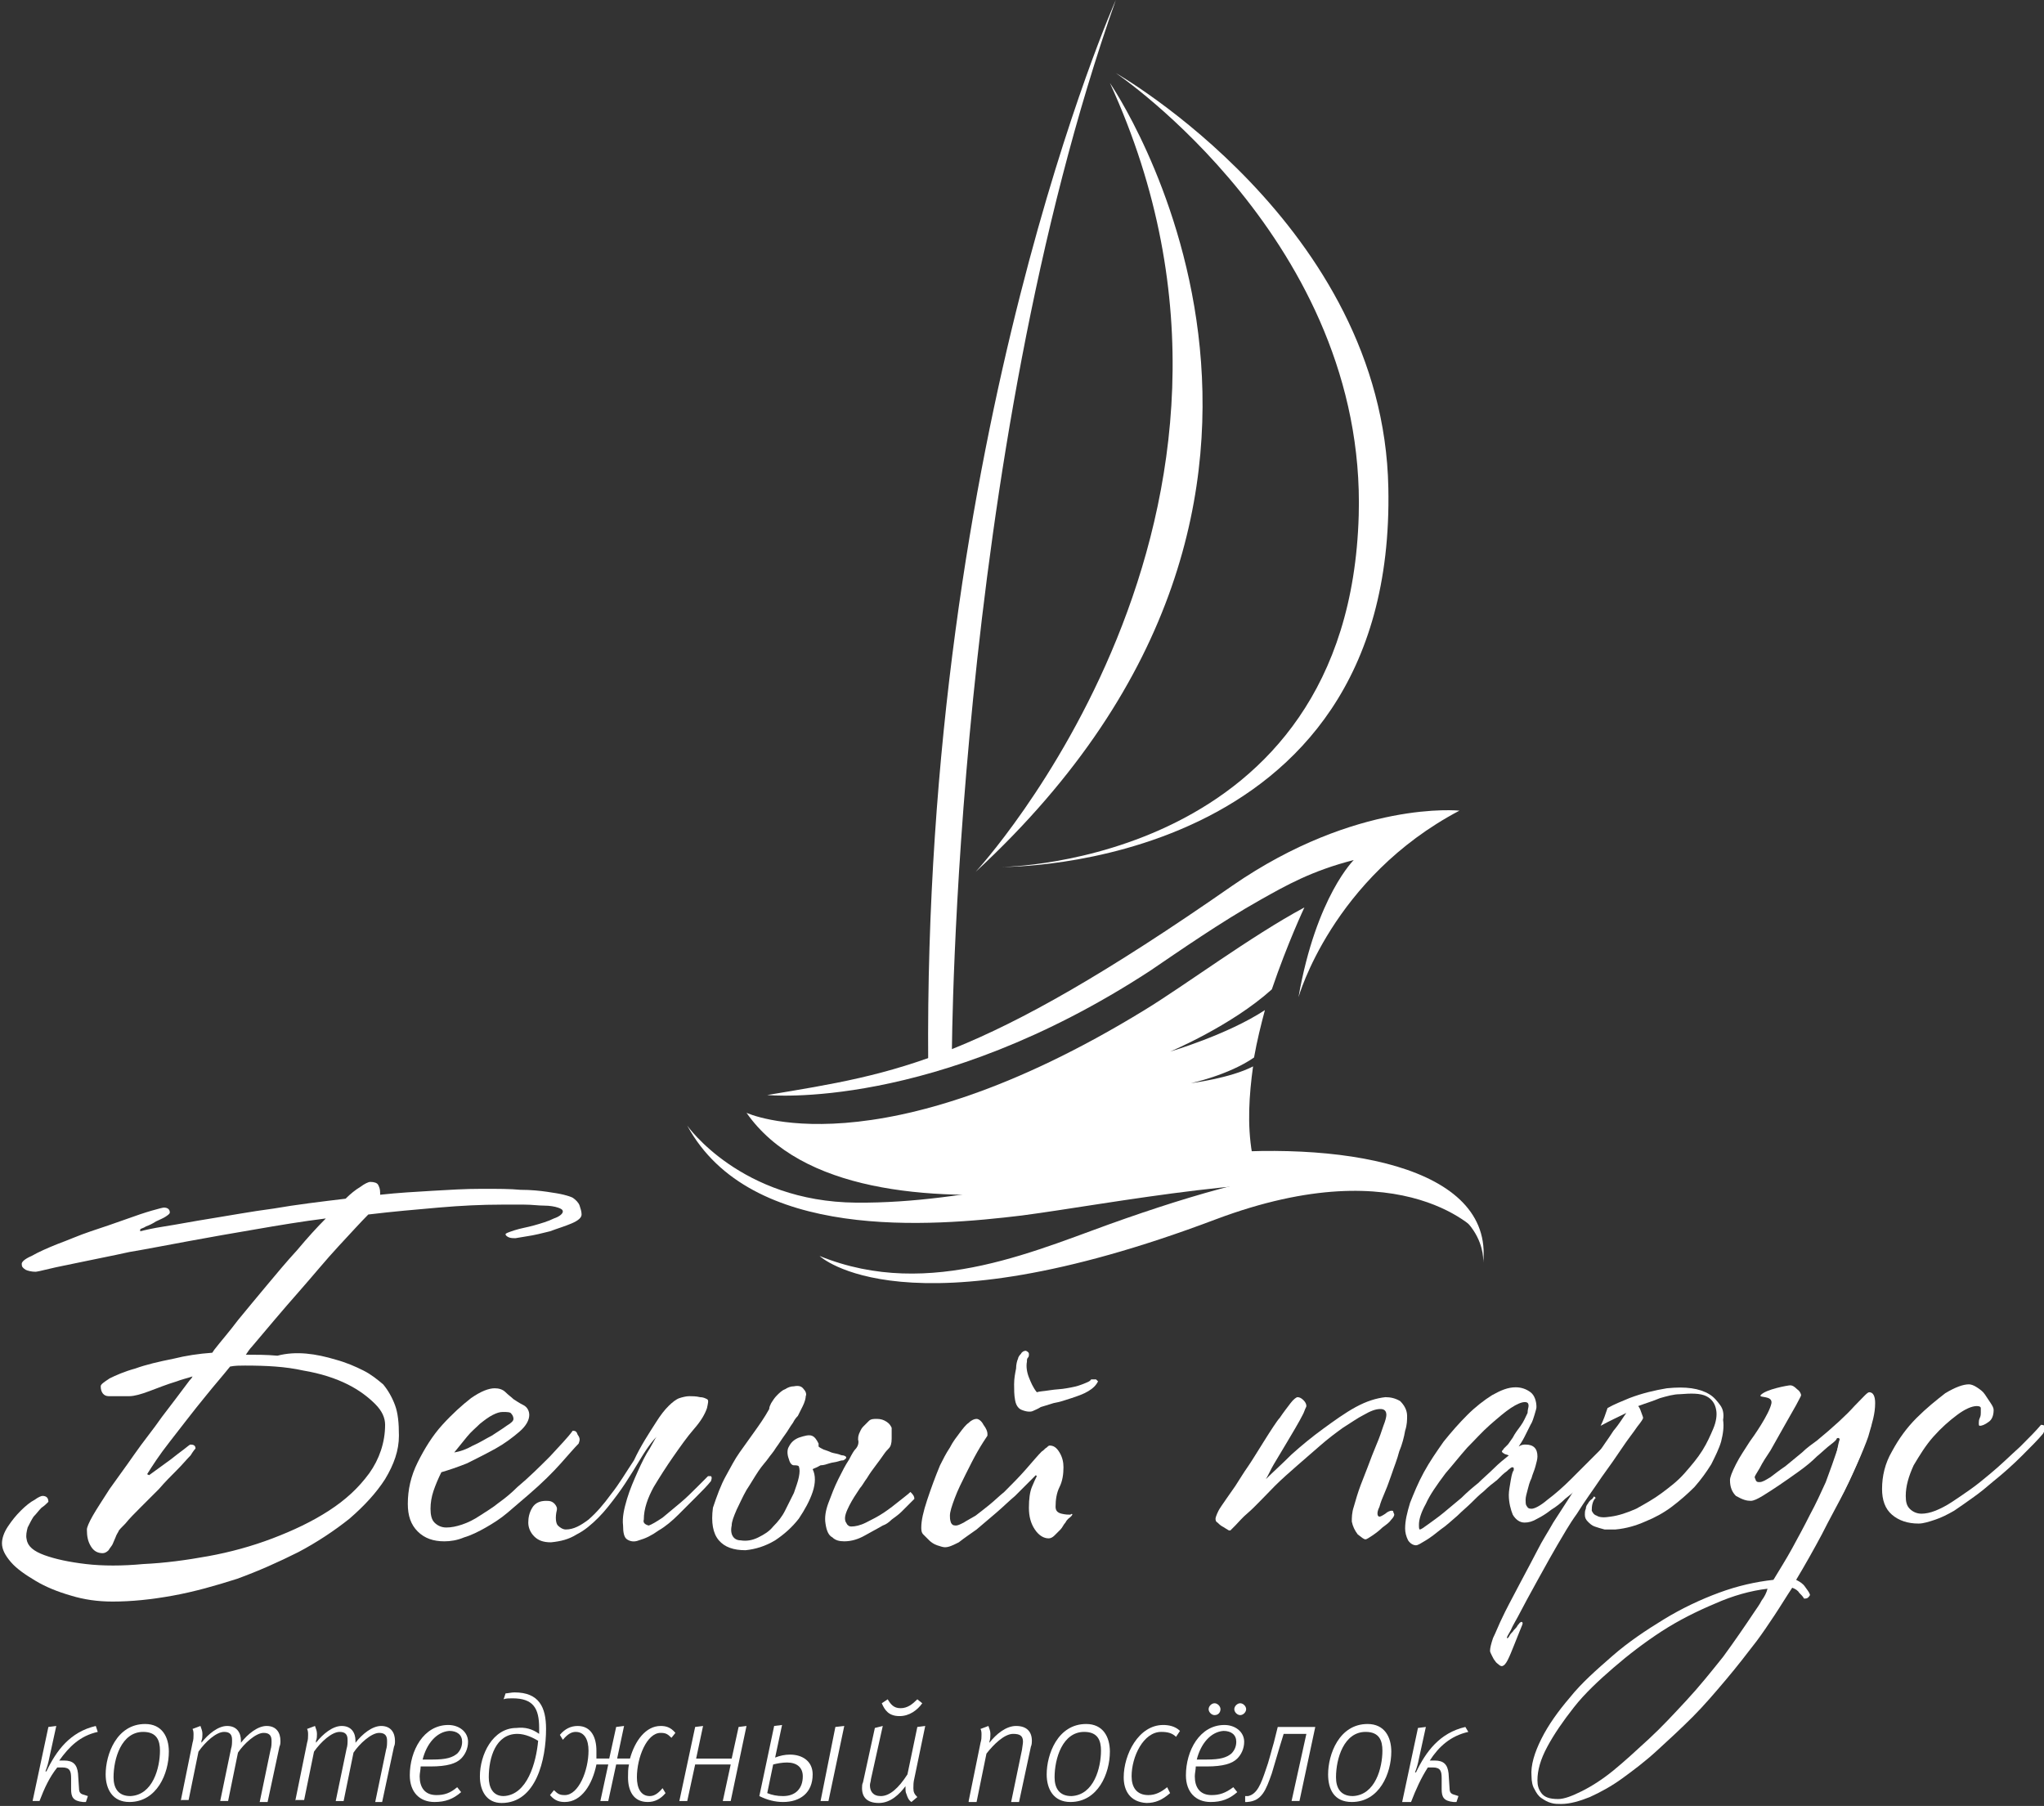
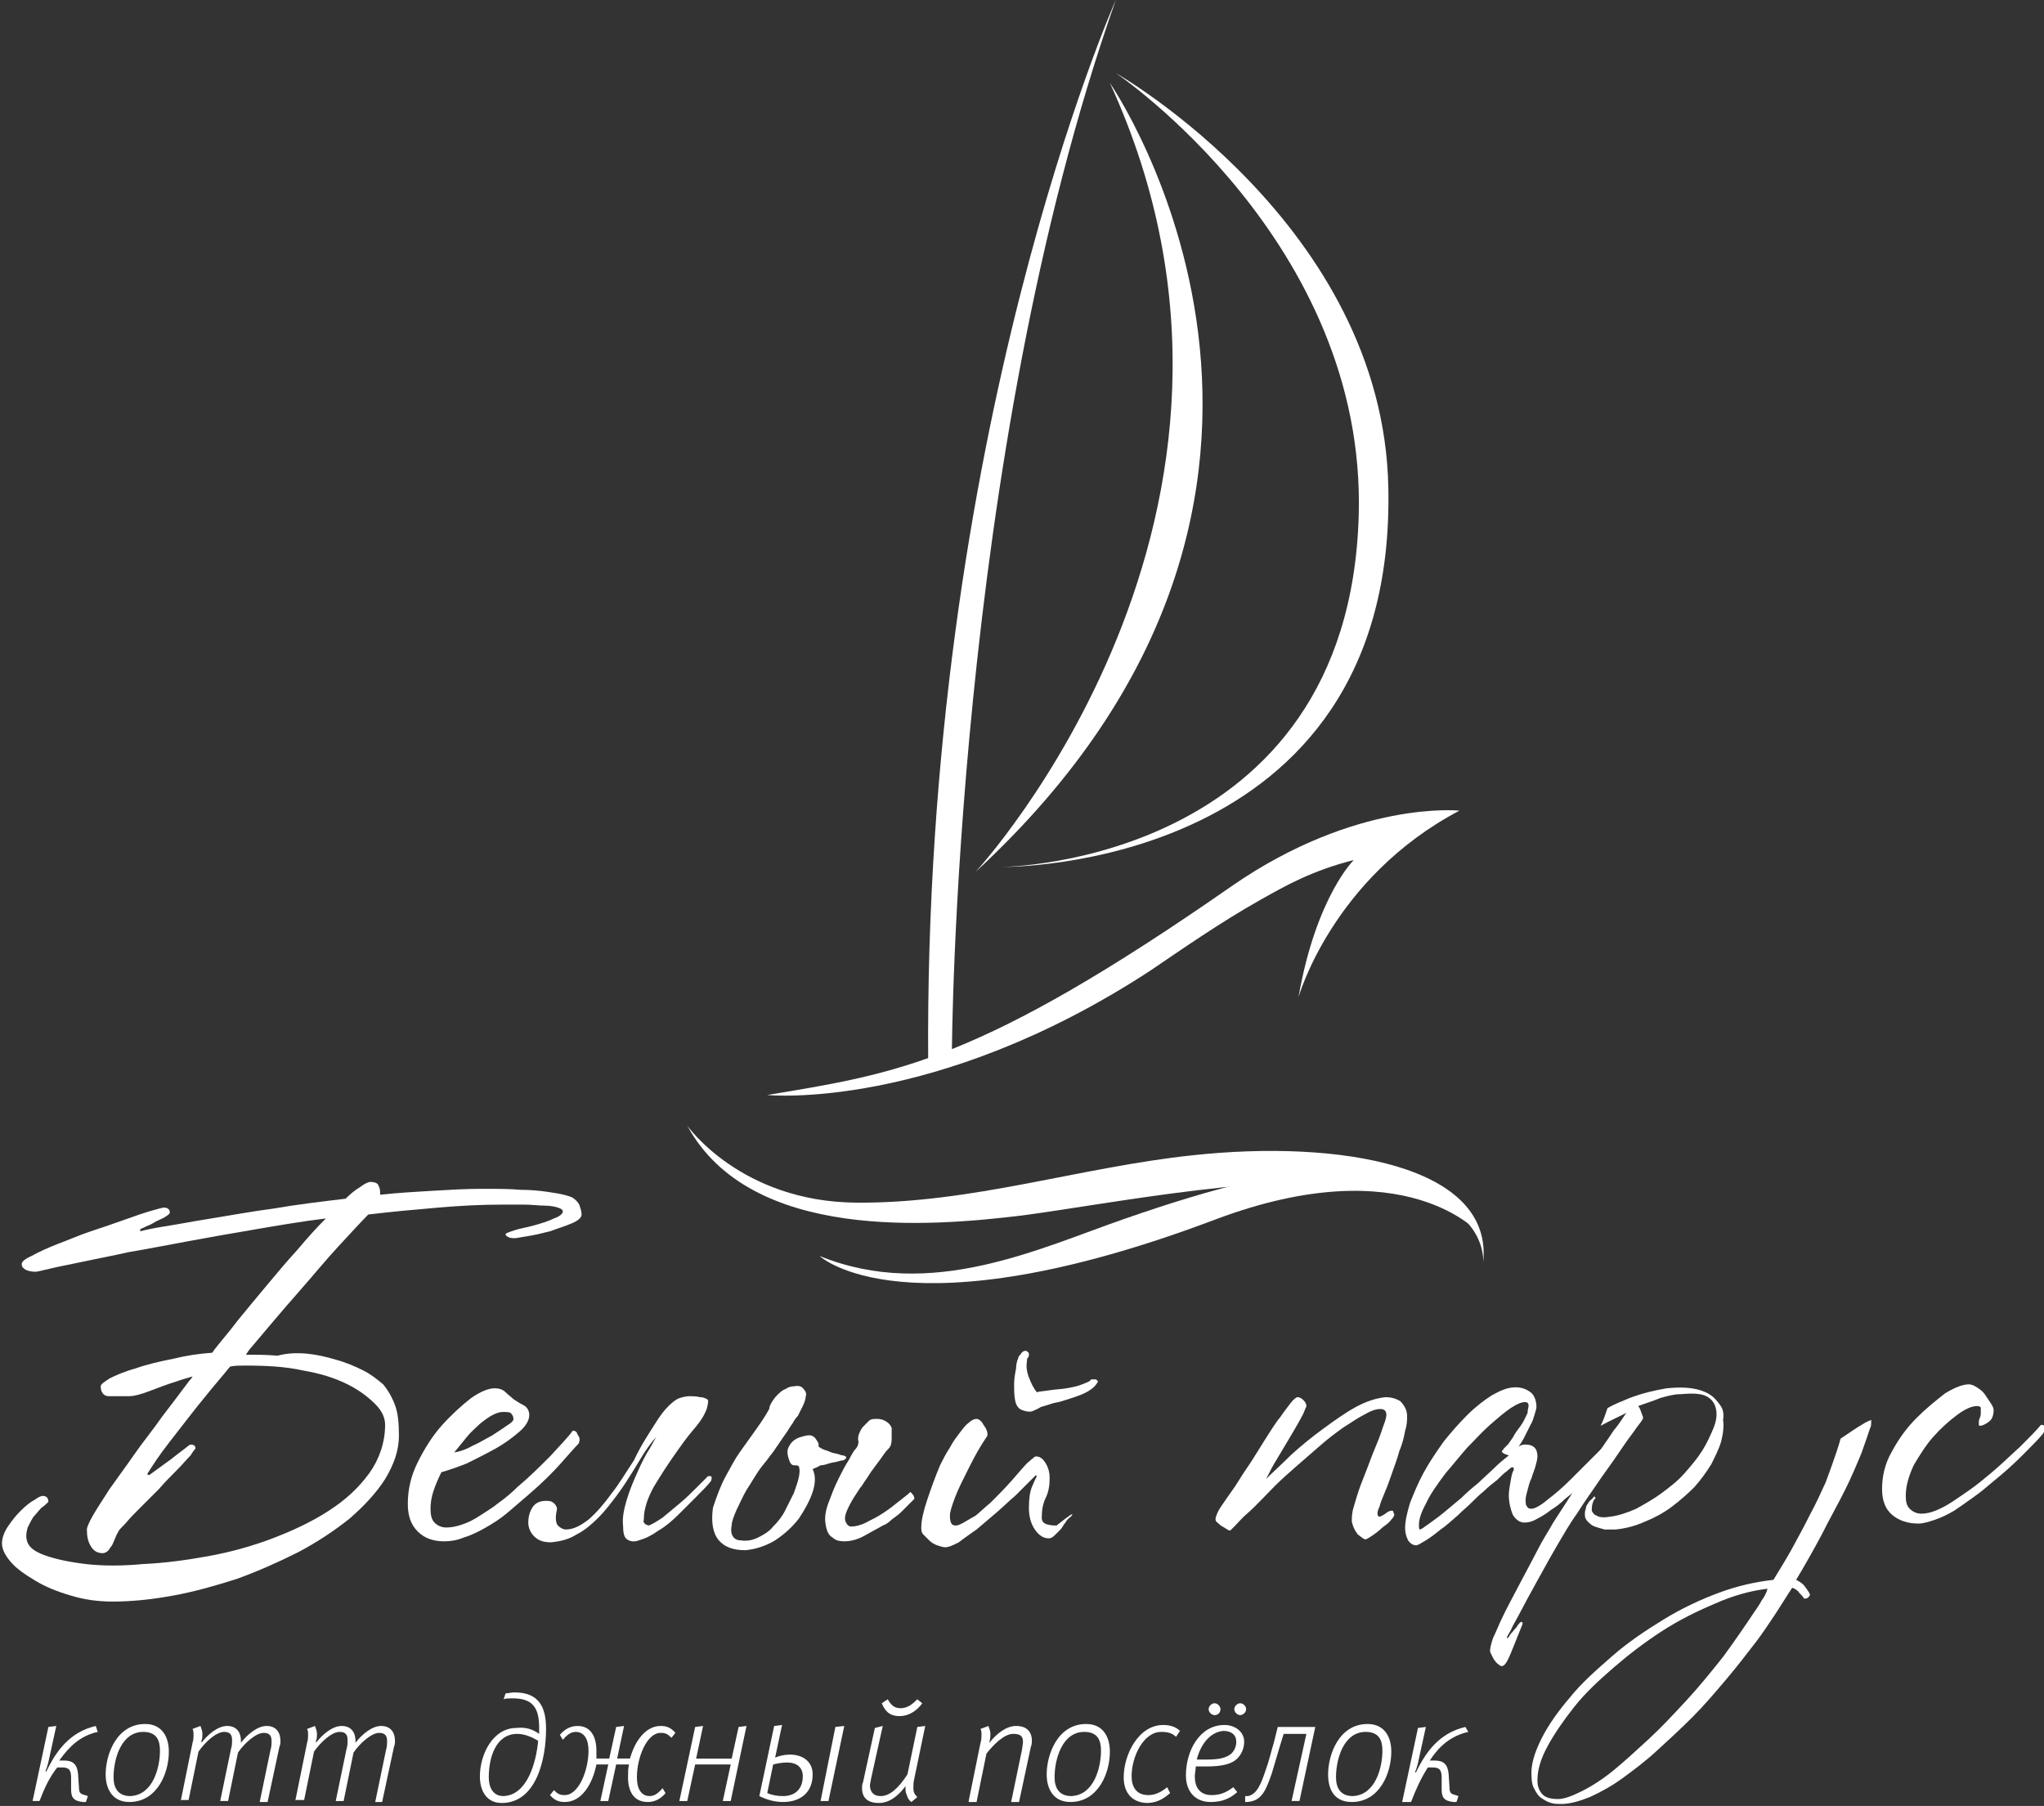
<svg xmlns="http://www.w3.org/2000/svg" id="Слой_1" x="0px" y="0px" width="207" height="182.9" viewBox="0 0 207 182.9" style="enable-background:new 0 0 207 182.9;" xml:space="preserve">
  <rect x="0" y="0" width="207" height="182.9" fill="#333333" stroke="none" />
  <style type="text/css"> .st0{fill:#FFFFFF;} .st1{fill:#5095B2;} .st2{fill:#0E789A;} </style>
  <g>
    <g>
      <g>
        <path class="st0" d="M189.5,143.8c-0.2,0.1-0.5,0.2-0.8,0.4c-0.7,0.4-1.4,0.9-2.3,1.5c-0.4,1.5-1.4,4.1-1.5,4.4 c-0.5,1.1-1,2.2-1.6,3.3c-0.6,1.2-1.2,2.3-1.8,3.4c-0.6,1.1-1.3,2.2-1.9,3.2c-1.8,0.2-3.6,0.6-5.5,1.3c-1.9,0.7-3.8,1.6-5.6,2.7 c-1.8,1.1-3.6,2.3-5.2,3.7c-1.6,1.4-3.1,2.7-4.3,4.2c-1.2,1.4-2.2,2.8-2.9,4.2c-0.7,1.4-1.1,2.7-1,3.8c0,0.5,0.1,1,0.3,1.3 c0.2,0.4,0.4,0.7,0.7,0.9c0.3,0.2,0.6,0.4,1,0.5c0.3,0.1,0.7,0.1,1,0.1c0.9,0,1.9-0.3,2.9-0.7c1.1-0.5,2.2-1.1,3.3-1.9 c1.1-0.8,2.3-1.7,3.5-2.8c1.2-1.1,2.4-2.2,3.6-3.4c1.2-1.2,2.3-2.5,3.4-3.8c1.1-1.3,2.1-2.6,3.1-3.9c0.6-0.8,1.2-1.7,1.8-2.6 c0.6-0.9,1.2-1.9,1.8-2.8c0.3,0.1,0.6,0.3,0.7,0.5c0.2,0.2,0.4,0.4,0.5,0.6c0.1,0,0.3,0,0.4-0.1c0.1-0.1,0.2-0.2,0.2-0.3 c-0.1-0.3-0.3-0.5-0.5-0.8c-0.2-0.3-0.5-0.5-0.9-0.7c0.9-1.5,1.8-3.1,2.6-4.6c0.8-1.6,1.6-3,2.3-4.4c0.7-1.4,1.2-2.6,1.7-3.8 c0.4-1.1,0.7-2,0.9-2.6C189.5,144.5,189.5,144.2,189.5,143.8z M178.4,162.1c-0.2,0.4-0.5,0.8-0.7,1.1c-1,1.5-2.1,3.1-3.2,4.6 c-1.2,1.5-2.4,3-3.7,4.4c-1.3,1.4-2.5,2.7-3.8,3.9c-1.3,1.2-2.5,2.3-3.6,3.2c-1.1,0.9-2.2,1.6-3.2,2.1c-1,0.5-1.8,0.8-2.4,0.8 c-0.9,0-1.4-0.2-1.7-0.6c-0.3-0.4-0.4-0.8-0.4-1.3c0-1,0.3-2.1,1-3.4c0.7-1.3,1.6-2.6,2.7-4c1.1-1.4,2.5-2.7,4-4 c1.5-1.3,3.2-2.6,4.9-3.7c1.7-1.1,3.5-2,5.4-2.8c1.8-0.8,3.6-1.3,5.3-1.5C178.9,161.3,178.7,161.7,178.4,162.1z" />
      </g>
      <g>
        <path class="st0" d="M69.6,114c0,0,5.4,7.7,17.1,7.8c11.7,0.1,22.7-3.6,34.1-4.8c14.8-1.6,30.5,1,29.4,10.9c0,0,0.7-6.2-10-7.8 c-10.8-1.6-27.6,1.8-36.7,3C94.4,124.2,76,125.8,69.6,114z" />
        <path class="st0" d="M131.5,101c0,0,3.4-12.1,16.3-18.9c0,0-10.4-1.1-23,7.6c-25.7,17.9-33.9,19-47.1,21.2 c0,0,16.9,1.7,38.8-12.6c2.8-1.9,7.1-4.9,11.2-7.2c2.5-1.4,5.1-2.9,9.4-4C137.2,87,133.3,90.7,131.5,101z" />
        <path class="st0" d="M113,0c0,0-19.5,43.8-19,107.7l2.4-1C96.4,106.7,96.6,46.4,113,0z" />
        <path class="st0" d="M98.8,88.3c0,0,33.6-36.3,13.6-79.9C112.4,8.4,140.8,49.5,98.8,88.3z" />
        <path class="st0" d="M113,7.4c0,0,27.1,15.4,27.6,42c0.8,38.9-39.1,38.4-39.1,38.4s35.1-0.3,36.1-35.6 C138.4,24.5,113,7.4,113,7.4z" />
        <path class="st0" d="M83,127.2c11.3,4.6,22.3-0.8,31-3.8c17.8-6.2,30.9-8,35.9,1.6c0,0-7.4-8.8-26.8-1.5 C91.6,135.4,83,127.2,83,127.2z" />
-         <path class="st0" d="M132.1,91.9c-5.4,2.9-12.1,7.9-16.2,10.4c-27.1,16.6-40.3,10.4-40.3,10.4c11.1,15.9,51.2,4.1,51.2,4.1 c-0.5-2.9-0.3-5.9,0.1-8.8c-2.3,1.2-6.3,1.7-6.3,1.7s3.8-0.8,6.4-2.6c0.3-1.7,0.7-3.3,1.1-4.8c-3.8,2.5-9.6,4.2-9.6,4.2 s6.2-2.6,10.3-6.3C130.4,95.5,132.1,91.9,132.1,91.9z" />
      </g>
      <path class="st0" d="M34,137.7c1.1,0.3,2,0.7,2.8,1.1c0.8,0.4,1.4,0.9,2,1.4c0.5,0.6,0.9,1.3,1.2,2.1c0.3,0.8,0.4,1.8,0.4,3.1 c0,1.5-0.5,2.9-1.4,4.4c-0.9,1.4-2.1,2.7-3.6,4c-1.5,1.2-3.3,2.4-5.2,3.4c-2,1-4,1.9-6.2,2.7c-2.2,0.7-4.3,1.3-6.5,1.7 c-2.2,0.4-4.2,0.6-6.1,0.6c-1.5,0-2.9-0.2-4.2-0.6c-1.4-0.4-2.6-0.9-3.6-1.5c-1-0.6-1.9-1.2-2.5-1.9c-0.6-0.7-0.9-1.3-0.9-1.9 c0-0.5,0.2-1.1,0.6-1.7c0.4-0.6,0.8-1.1,1.3-1.6c0.5-0.5,1-0.9,1.4-1.1c0.4-0.3,0.7-0.4,0.8-0.4c0.4,0,0.6,0.2,0.6,0.6 c-0.2,0.2-0.4,0.4-0.7,0.6c-0.3,0.3-0.5,0.6-0.8,0.9c-0.2,0.3-0.4,0.7-0.6,1.1c-0.1,0.4-0.2,0.8-0.1,1.2c0.1,0.7,0.7,1.2,1.8,1.6 c1.1,0.4,2.5,0.7,4.2,0.9c1.7,0.2,3.7,0.2,5.8,0c2.2-0.1,4.4-0.4,6.6-0.8c2.2-0.4,4.4-1,6.5-1.8c2.1-0.8,4-1.7,5.7-2.8 c1.7-1.1,3-2.3,4.1-3.8c1-1.4,1.6-3.1,1.6-4.9c0-0.7-0.3-1.4-1-2.1c-0.7-0.7-1.6-1.4-2.8-2c-1.2-0.6-2.7-1.1-4.5-1.4 c-1.8-0.4-3.7-0.5-5.9-0.5c-0.5,0-1,0-1.5,0.1c-0.8,1-1.6,1.9-2.4,2.9c-1.4,1.7-2.6,3.3-3.7,4.7c-1.1,1.4-1.8,2.5-2.3,3.3l0.2,0.1 l2.2-1.6c0.5-0.4,0.9-0.7,1.3-1c0.4-0.3,0.6-0.5,0.7-0.5c0.3,0,0.5,0.1,0.5,0.4c0,0-0.2,0.2-0.5,0.7c-0.4,0.4-0.8,0.9-1.4,1.5 c-0.6,0.6-1.2,1.2-1.8,1.9c-0.7,0.7-1.3,1.3-1.9,1.9c-0.6,0.6-1.1,1.1-1.5,1.6c-0.4,0.4-0.7,0.7-0.7,0.8c-0.1,0.2-0.2,0.3-0.3,0.6 c-0.1,0.2-0.2,0.5-0.3,0.7c-0.1,0.2-0.3,0.4-0.4,0.6c-0.2,0.2-0.4,0.3-0.6,0.3c-0.5,0-0.9-0.2-1.2-0.7c-0.3-0.5-0.4-1-0.4-1.7 c0-0.2,0.2-0.7,0.6-1.4c0.4-0.7,1-1.6,1.7-2.7c0.7-1,1.6-2.2,2.5-3.5c0.9-1.3,1.9-2.5,2.8-3.8c1-1.3,1.9-2.5,2.8-3.7 c0.1-0.1,0.2-0.2,0.3-0.4c-0.6,0.2-1.1,0.3-1.6,0.5c-1,0.3-2,0.7-2.8,1c-0.8,0.3-1.5,0.5-2,0.5c-0.9,0-1.6,0-2.1,0 c-0.5,0-0.8-0.4-0.8-1c0-0.2,0.3-0.4,0.9-0.8c0.6-0.3,1.5-0.7,2.6-1c1.1-0.4,2.4-0.7,3.9-1c1.2-0.3,2.5-0.5,3.9-0.6l0.2-0.3 c0.7-0.9,1.5-1.8,2.4-3c0.9-1.1,1.9-2.3,2.9-3.5c1-1.2,2-2.4,3.1-3.6c1-1.2,2-2.3,2.9-3.2c-2.4,0.3-4.8,0.7-7.1,1.1 c-2.4,0.4-4.6,0.8-6.8,1.2c-2.2,0.4-4.2,0.8-6,1.1c-1.8,0.4-3.4,0.7-4.8,1c-1.4,0.3-2.5,0.5-3.3,0.7c-0.8,0.2-1.3,0.3-1.4,0.3 c-0.4,0-0.8-0.1-1-0.2c-0.3-0.2-0.4-0.3-0.4-0.6c0-0.2,0.3-0.5,1-0.8c0.7-0.4,1.6-0.8,2.6-1.2c1.1-0.4,2.2-0.9,3.4-1.3 c1.2-0.4,2.4-0.8,3.5-1.2c1.1-0.4,2-0.7,2.7-0.9c0.7-0.2,1.1-0.3,1.2-0.3c0.4,0,0.6,0.2,0.6,0.5c0,0.1-0.1,0.2-0.4,0.4 c-0.3,0.2-0.6,0.3-1,0.5c-0.3,0.2-0.7,0.4-1,0.5c-0.3,0.2-0.5,0.2-0.6,0.3l0,0.2c0.4-0.1,1.2-0.3,2.5-0.5c1.3-0.2,2.8-0.5,4.7-0.8 c1.9-0.3,4-0.7,6.3-1c2.3-0.4,4.8-0.7,7.3-1c0.5-0.5,1-0.9,1.5-1.2c0.4-0.3,0.8-0.5,1-0.5c0.4,0,0.7,0.1,0.8,0.3 c0.1,0.2,0.2,0.4,0.2,0.8c0,0.1,0,0.2,0,0.2c1.8-0.2,3.6-0.3,5.3-0.4c1.7-0.1,3.3-0.2,5-0.2c1.6,0,2.9,0,3.9,0.1 c1.1,0,2,0.1,2.7,0.2c0.7,0.1,1.3,0.2,1.7,0.3c0.4,0.1,0.7,0.2,0.9,0.3c0.3,0.2,0.6,0.5,0.7,0.8c0.1,0.3,0.2,0.6,0.2,0.9 c0,0.3-0.3,0.6-1,0.9c-0.7,0.3-1.4,0.5-2.2,0.8c-0.8,0.2-1.6,0.4-2.3,0.5c-0.7,0.1-1.1,0.2-1.2,0.2c-0.2,0-0.5,0-0.7-0.1 c-0.2-0.1-0.3-0.2-0.3-0.3c0-0.1,0.3-0.2,0.9-0.4c0.6-0.2,1.3-0.3,2-0.5c0.7-0.2,1.4-0.4,2-0.7c0.6-0.2,0.9-0.5,0.9-0.7 c0-0.2-0.2-0.3-0.5-0.4c-0.3-0.1-0.8-0.2-1.4-0.2c-0.6,0-1.2-0.1-2-0.1c-0.7,0-1.5,0-2.3,0c-2,0-4.1,0.1-6.4,0.3 c-2.3,0.2-4.6,0.4-7.1,0.7c-0.7,0.7-1.7,1.8-3,3.2c-1.3,1.4-2.6,3-4.1,4.7c-1.5,1.7-3.1,3.6-4.7,5.5c-0.2,0.2-0.4,0.5-0.6,0.8 c1,0,2.1,0,3.2,0.1C30,136.8,32,137.1,34,137.7z" />
      <path class="st0" d="M58.6,146.2c-0.4,0.4-1,1.1-1.8,2c-0.8,0.9-1.9,2-3.3,3.2c-0.7,0.6-1.4,1.2-2.1,1.8c-0.7,0.6-1.5,1.1-2.2,1.5 c-0.7,0.4-1.5,0.8-2.2,1c-0.7,0.3-1.4,0.4-2,0.4c-1.1,0-2-0.3-2.7-1c-0.7-0.7-1-1.6-1-2.8c0-1.4,0.3-2.8,1-4.2 c0.7-1.4,1.5-2.7,2.5-3.8c1-1.1,2-2,2.9-2.7c1-0.7,1.8-1,2.4-1c0.4,0,0.8,0.1,1.1,0.4c0.3,0.3,0.6,0.5,0.8,0.7 c0.3,0.2,0.6,0.4,1,0.6c0.4,0.2,0.6,0.6,0.6,1c0,0.5-0.3,1.1-1,1.7c-0.7,0.6-1.5,1.2-2.4,1.7c-0.9,0.5-1.9,1-2.9,1.5 c-1,0.4-1.9,0.7-2.6,0.9c-0.3,0.6-0.6,1.3-0.8,1.9c-0.2,0.6-0.3,1.2-0.3,1.8c0,0.6,0.1,1.1,0.4,1.4c0.3,0.3,0.7,0.5,1.2,0.5 c0.5,0,1-0.1,1.6-0.3c0.6-0.2,1.2-0.5,1.8-0.9c0.6-0.4,1.3-0.8,1.9-1.3c0.7-0.5,1.3-1,1.9-1.6c1.2-1,2.3-2.1,3.3-3.1 c1-1.1,1.8-1.9,2.3-2.6c0.3,0,0.4,0.1,0.5,0.4C58.8,145.7,58.7,145.9,58.6,146.2z M52,143.7c0-0.2-0.1-0.4-0.2-0.5 c-0.1-0.2-0.4-0.2-0.9-0.2c-0.3,0-0.6,0.1-1,0.3c-0.4,0.2-0.8,0.5-1.3,0.9c-0.4,0.4-0.9,0.8-1.3,1.3c-0.4,0.5-0.9,1.1-1.3,1.6 c0.6-0.1,1.2-0.3,1.9-0.7c0.7-0.3,1.3-0.7,1.9-1c0.6-0.4,1.1-0.7,1.5-1C51.8,144.1,52,143.9,52,143.7z" />
      <path class="st0" d="M66.4,144.1c0.5-0.8,0.9-1.3,1.3-1.7c0.4-0.4,0.8-0.7,1.1-0.8c0.3-0.1,0.7-0.2,1-0.2c0.3,0,0.7,0,1.1,0.1 c0.3,0,0.5,0.1,0.7,0.2c0.2,0.1,0.1,0.4,0,0.9c-0.2,0.6-0.6,1.3-1.3,2.1c-0.7,0.8-1.4,1.8-2.1,2.8c-0.7,1-1.4,2.1-2,3.1 c-0.6,1.1-1,2.2-1,3.3c-0.1,0.3,0.1,0.5,0.5,0.6c0.3-0.1,0.8-0.4,1.4-0.8c0.6-0.5,1.2-1,1.8-1.5c0.6-0.5,1.2-1.1,1.7-1.6 c0.5-0.5,0.9-0.9,1.1-1.1c0.1,0,0.2,0,0.3,0c0.1,0.1,0.1,0.2,0,0.5c-0.4,0.5-0.9,1-1.5,1.6c-0.6,0.6-1.2,1.2-1.8,1.8 c-0.6,0.6-1.3,1.2-2,1.6c-0.7,0.5-1.3,0.8-2,1c-0.5,0.2-0.9,0.1-1.2-0.1c-0.3-0.2-0.4-0.7-0.4-1.4c-0.1-0.8,0.1-1.7,0.4-2.7 c0.3-1,0.7-1.9,1.1-2.8c0.4-0.9,0.8-1.7,1.2-2.3c0.4-0.7,0.6-1.1,0.7-1.2c-0.3,0.3-0.7,0.8-1.1,1.4c-0.4,0.6-0.8,1.3-1.3,2.1 c-0.5,0.8-1,1.6-1.6,2.4c-0.6,0.8-1.2,1.6-1.9,2.3c-0.7,0.7-1.4,1.3-2.2,1.7c-0.8,0.5-1.6,0.7-2.6,0.8c-0.8,0-1.3-0.2-1.7-0.6 c-0.4-0.4-0.6-0.9-0.6-1.4c0-0.5,0.1-1,0.4-1.5c0.3-0.5,0.8-0.7,1.4-0.7c0.2,0,0.4,0,0.6,0.1c0.2,0.1,0.4,0.3,0.5,0.6v0.2 c-0.2,0.8-0.1,1.4,0.1,1.6c0.2,0.2,0.5,0.4,0.8,0.4c0.8,0,1.5-0.4,2.3-1c0.8-0.7,1.5-1.5,2.3-2.6c0.8-1,1.5-2.2,2.3-3.4 C64.9,146.4,65.7,145.2,66.4,144.1z" />
      <path class="st0" d="M82.3,148.8c0.3,0.6,0.3,1.4,0,2.3c-0.3,0.9-0.8,1.8-1.4,2.7c-0.7,0.9-1.5,1.6-2.4,2.2c-1,0.6-2,0.9-3,1 c-1.2,0-2.1-0.3-2.7-1c-0.6-0.7-0.8-1.8-0.6-3.3c0.4-1.2,0.8-2.3,1.3-3.2c0.5-0.9,0.9-1.7,1.4-2.4c0.5-0.7,1-1.4,1.5-2.1 c0.5-0.7,1-1.4,1.5-2.3c0-0.2,0.1-0.4,0.2-0.6c0.2-0.3,0.3-0.5,0.6-0.8c0.2-0.2,0.5-0.5,0.8-0.6c0.3-0.2,0.6-0.3,0.9-0.3 c0.5-0.1,0.8,0,1,0.3c0.2,0.2,0.3,0.5,0.2,0.7c0,0.2-0.1,0.6-0.3,1c-0.2,0.4-0.4,0.8-0.5,1c-0.1,0.1-0.3,0.3-0.5,0.7 c-0.3,0.4-0.5,0.8-0.8,1.2c-0.3,0.4-0.6,0.9-0.9,1.3c-0.3,0.5-0.6,0.8-0.8,1.1c-0.2,0.3-0.6,0.7-1,1.3c-0.4,0.6-0.8,1.3-1.2,1.9 c-0.4,0.7-0.7,1.4-1,2c-0.3,0.7-0.5,1.2-0.5,1.6c-0.2,0.9,0.2,1.5,0.9,1.5c0.6,0.1,1.2,0,1.8-0.3c0.6-0.3,1.1-0.6,1.5-1.1 c0.5-0.5,0.9-1,1.2-1.6c0.3-0.6,0.6-1.2,0.9-1.8c0.2-0.6,0.4-1.1,0.5-1.6c0.1-0.5,0.1-0.8,0-1.1c-0.1-0.1-0.3-0.1-0.5-0.1 c-0.2,0-0.4-0.2-0.5-0.6c-0.2-0.5-0.2-1,0-1.3c0.2-0.4,0.5-0.7,1-0.9c0.6-0.2,1-0.3,1.3-0.2c0.3,0.1,0.5,0.4,0.7,0.8 c0,0.1,0,0.2,0,0.3c0.1,0.1,0.3,0.2,0.5,0.3c0.3,0.1,0.6,0.2,0.8,0.3c0.3,0.1,0.5,0.1,0.8,0.2c0.2,0.1,0.4,0.1,0.4,0.1 c0.4,0.1,0.4,0.3,0,0.5c-0.1,0-0.2,0-0.5,0.1c-0.3,0.1-0.6,0.1-0.9,0.2c-0.3,0.1-0.6,0.2-0.9,0.2 C82.6,148.7,82.4,148.7,82.3,148.8z M92.6,151.8c-0.1,0.1-0.3,0.3-0.5,0.5c-0.2,0.2-0.5,0.5-0.8,0.8c-0.3,0.3-0.6,0.5-1,0.8 c-0.3,0.3-0.6,0.5-0.9,0.6c-0.5,0.3-1.1,0.6-1.8,1c-0.7,0.4-1.4,0.6-2.1,0.6c-0.5,0-0.9-0.1-1.2-0.4c-0.4-0.2-0.6-0.7-0.7-1.4 c-0.1-0.6,0-1.3,0.3-2.1c0.3-0.8,0.6-1.6,1-2.4c0.4-0.8,0.7-1.4,1.1-2c0.3-0.6,0.5-0.9,0.6-1c0.3-0.3,0.4-0.7,0.3-1 c0-0.2,0-0.3,0.1-0.6c0.1-0.2,0.2-0.5,0.4-0.7c0.2-0.2,0.4-0.4,0.6-0.6c0.2-0.2,0.5-0.2,0.8-0.2c0.4,0,0.7,0.1,1,0.3 c0.3,0.2,0.4,0.4,0.5,0.6c0,0.2,0,0.6,0,1.1c0,0.5-0.1,0.8-0.3,1c-0.1,0.1-0.3,0.3-0.5,0.6c-0.2,0.3-0.5,0.7-0.8,1.1 c-0.3,0.4-0.6,0.8-0.9,1.3c-0.3,0.4-0.5,0.8-0.7,1c-0.4,0.6-0.8,1.2-1.1,1.8c-0.3,0.6-0.5,1.1-0.4,1.5c0,0.1,0.1,0.2,0.2,0.4 c0.1,0.1,0.2,0.2,0.4,0.2c0.4,0,0.9-0.1,1.5-0.4c0.6-0.3,1.2-0.6,1.8-1c0.6-0.4,1.1-0.8,1.6-1.2s0.9-0.7,1.1-0.9 C92.4,151.3,92.6,151.5,92.6,151.8z" />
-       <path class="st0" d="M108.6,153.4c0,0-0.1,0.2-0.4,0.4c-0.1,0.1-0.2,0.2-0.3,0.4c-0.2,0.2-0.3,0.5-0.5,0.7 c-0.2,0.2-0.4,0.4-0.6,0.6c-0.2,0.2-0.4,0.3-0.6,0.3c-0.5,0-1-0.3-1.4-0.9c-0.4-0.6-0.6-1.3-0.6-2.2c0-0.9,0.1-1.6,0.3-2.1 c0.2-0.5,0.4-0.9,0.5-1.1l-0.1-0.1c-0.1,0.1-0.3,0.3-0.7,0.7c-0.4,0.4-0.8,0.8-1.4,1.4c-0.6,0.5-1.2,1.1-1.9,1.7 c-0.7,0.6-1.4,1.2-2,1.7c-0.7,0.5-1.3,0.9-1.8,1.3c-0.6,0.3-1,0.5-1.4,0.5c-0.2,0-0.5-0.1-0.8-0.2c-0.3-0.1-0.6-0.3-0.8-0.5 c-0.2-0.2-0.4-0.4-0.6-0.6c-0.2-0.2-0.2-0.5-0.2-0.7c0-0.7,0.2-1.6,0.6-2.8c0.4-1.2,0.8-2.3,1.3-3.5c0.3-0.6,0.6-1.2,1-1.8 c0.3-0.6,0.7-1.1,1-1.5c0.3-0.4,0.6-0.8,0.9-1c0.3-0.3,0.6-0.4,0.8-0.4c0.2,0,0.5,0.2,0.7,0.6c0.3,0.4,0.4,0.7,0.4,0.9 c0,0.1,0,0.2,0,0.2c-0.2,0.3-0.6,0.9-1,1.6c-0.4,0.7-0.8,1.5-1.2,2.3c-0.4,0.8-0.8,1.6-1.1,2.4c-0.3,0.8-0.5,1.4-0.5,1.8 c0,0.2,0,0.4,0.1,0.7c0.1,0.2,0.2,0.3,0.5,0.3c0.2,0,0.4-0.1,0.8-0.3c0.3-0.2,0.7-0.4,1.2-0.7c0.4-0.3,0.9-0.7,1.4-1.1 c0.5-0.4,1-0.9,1.5-1.3c0.8-0.8,1.5-1.5,2.2-2.3c0.7-0.8,1.2-1.4,1.6-1.8c0.2-0.1,0.3-0.3,0.5-0.4c0.1-0.1,0.2-0.2,0.3-0.2 c0.4,0,0.7,0.2,1,0.7c0.3,0.5,0.4,1,0.4,1.5c0,0.7-0.1,1.4-0.4,2c-0.3,0.6-0.4,1.3-0.4,2c0,0.4,0.2,0.6,0.6,0.7 c0.4,0.1,0.7,0.1,0.9,0.1C108.5,153.3,108.6,153.3,108.6,153.4z M103.1,137.6c0-0.1,0.1-0.3,0.3-0.5c0.1-0.2,0.3-0.3,0.5-0.3 c0.2,0.1,0.3,0.2,0.3,0.3c0,0.2,0,0.3-0.1,0.4c-0.1,0.1-0.1,0.2-0.1,0.4c-0.1,0.5,0,1.1,0.2,1.6c0.2,0.5,0.4,1,0.8,1.5 c0.3-0.1,0.7-0.1,1.3-0.2c0.6-0.1,1.2-0.1,1.7-0.2c0.6-0.1,1.1-0.2,1.6-0.4c0.5-0.2,0.8-0.3,0.9-0.5h0.5l0.2,0.2 c-0.2,0.4-0.5,0.7-1,1c-0.5,0.3-1.1,0.5-1.7,0.7c-0.6,0.2-1.2,0.4-1.8,0.5c-0.6,0.2-1,0.3-1.3,0.4c-0.3,0.2-0.6,0.3-0.8,0.4 c-0.2,0.1-0.6,0.1-1.1-0.1c-0.3-0.1-0.6-0.4-0.7-1c-0.1-0.5-0.1-1.1-0.1-1.6c0-0.6,0.1-1.1,0.2-1.6 C102.9,138.2,103,137.8,103.1,137.6z" />
+       <path class="st0" d="M108.6,153.4c0,0-0.1,0.2-0.4,0.4c-0.1,0.1-0.2,0.2-0.3,0.4c-0.2,0.2-0.3,0.5-0.5,0.7 c-0.2,0.2-0.4,0.4-0.6,0.6c-0.2,0.2-0.4,0.3-0.6,0.3c-0.5,0-1-0.3-1.4-0.9c-0.4-0.6-0.6-1.3-0.6-2.2c0-0.9,0.1-1.6,0.3-2.1 c0.2-0.5,0.4-0.9,0.5-1.1l-0.1-0.1c-0.1,0.1-0.3,0.3-0.7,0.7c-0.4,0.4-0.8,0.8-1.4,1.4c-0.6,0.5-1.2,1.1-1.9,1.7 c-0.7,0.6-1.4,1.2-2,1.7c-0.7,0.5-1.3,0.9-1.8,1.3c-0.6,0.3-1,0.5-1.4,0.5c-0.2,0-0.5-0.1-0.8-0.2c-0.3-0.1-0.6-0.3-0.8-0.5 c-0.2-0.2-0.4-0.4-0.6-0.6c-0.2-0.2-0.2-0.5-0.2-0.7c0-0.7,0.2-1.6,0.6-2.8c0.4-1.2,0.8-2.3,1.3-3.5c0.3-0.6,0.6-1.2,1-1.8 c0.3-0.6,0.7-1.1,1-1.5c0.3-0.4,0.6-0.8,0.9-1c0.3-0.3,0.6-0.4,0.8-0.4c0.2,0,0.5,0.2,0.7,0.6c0.3,0.4,0.4,0.7,0.4,0.9 c0,0.1,0,0.2,0,0.2c-0.2,0.3-0.6,0.9-1,1.6c-0.4,0.7-0.8,1.5-1.2,2.3c-0.4,0.8-0.8,1.6-1.1,2.4c-0.3,0.8-0.5,1.4-0.5,1.8 c0,0.2,0,0.4,0.1,0.7c0.1,0.2,0.2,0.3,0.5,0.3c0.2,0,0.4-0.1,0.8-0.3c0.3-0.2,0.7-0.4,1.2-0.7c0.5-0.4,1-0.9,1.5-1.3c0.8-0.8,1.5-1.5,2.2-2.3c0.7-0.8,1.2-1.4,1.6-1.8c0.2-0.1,0.3-0.3,0.5-0.4c0.1-0.1,0.2-0.2,0.3-0.2 c0.4,0,0.7,0.2,1,0.7c0.3,0.5,0.4,1,0.4,1.5c0,0.7-0.1,1.4-0.4,2c-0.3,0.6-0.4,1.3-0.4,2c0,0.4,0.2,0.6,0.6,0.7 c0.4,0.1,0.7,0.1,0.9,0.1C108.5,153.3,108.6,153.3,108.6,153.4z M103.1,137.6c0-0.1,0.1-0.3,0.3-0.5c0.1-0.2,0.3-0.3,0.5-0.3 c0.2,0.1,0.3,0.2,0.3,0.3c0,0.2,0,0.3-0.1,0.4c-0.1,0.1-0.1,0.2-0.1,0.4c-0.1,0.5,0,1.1,0.2,1.6c0.2,0.5,0.4,1,0.8,1.5 c0.3-0.1,0.7-0.1,1.3-0.2c0.6-0.1,1.2-0.1,1.7-0.2c0.6-0.1,1.1-0.2,1.6-0.4c0.5-0.2,0.8-0.3,0.9-0.5h0.5l0.2,0.2 c-0.2,0.4-0.5,0.7-1,1c-0.5,0.3-1.1,0.5-1.7,0.7c-0.6,0.2-1.2,0.4-1.8,0.5c-0.6,0.2-1,0.3-1.3,0.4c-0.3,0.2-0.6,0.3-0.8,0.4 c-0.2,0.1-0.6,0.1-1.1-0.1c-0.3-0.1-0.6-0.4-0.7-1c-0.1-0.5-0.1-1.1-0.1-1.6c0-0.6,0.1-1.1,0.2-1.6 C102.9,138.2,103,137.8,103.1,137.6z" />
      <path class="st0" d="M142.5,143.4c0,0.4,0,0.9-0.2,1.5c-0.1,0.6-0.3,1.4-0.6,2.1c-0.2,0.8-0.5,1.5-0.8,2.4 c-0.3,0.8-0.3,0.9-0.6,1.6c-0.3,0.7-0.5,1.2-0.6,1.6c-0.2,0.4-0.2,0.6-0.2,0.7c0,0.2,0.1,0.3,0.2,0.3c0.1,0,0.3-0.1,0.6-0.3 c0.2-0.2,0.5-0.3,0.6-0.3c0.1,0,0.2,0,0.2,0.1c0,0.1,0.1,0.2,0.1,0.3c0,0.1-0.1,0.3-0.3,0.5c-0.2,0.3-0.5,0.5-0.9,0.8 c-0.3,0.3-0.7,0.6-1,0.8c-0.3,0.2-0.6,0.4-0.7,0.4c-0.2,0-0.4-0.2-0.8-0.5c-0.3-0.4-0.5-0.8-0.6-1.3c0-0.4,0-0.9,0.2-1.5 c0.2-0.7,0.4-1.4,0.7-2.2c0.3-0.8,0.4-1,0.7-1.8c0.3-0.8,0.6-1.6,0.9-2.3c0.3-0.7,0.5-1.3,0.7-1.9c0.2-0.5,0.3-0.9,0.3-1.1 c0-0.4-0.2-0.6-0.6-0.6c-0.5,0-1,0.2-1.7,0.6c-0.6,0.3-1.3,0.8-2.1,1.3c-0.7,0.5-1.5,1.1-2.3,1.8c-0.8,0.7-1.5,1.3-2.3,2 c-0.8,0.7-1.6,1.4-2.3,2.1c-0.7,0.7-2.1,2.2-2.7,2.7c-0.6,0.5-1,1-1.3,1.3c-0.3,0.3-0.5,0.5-0.5,0.5c-0.1,0-0.2,0-0.3-0.1 c-0.2-0.1-0.3-0.2-0.5-0.3c-0.2-0.1-0.4-0.3-0.5-0.4c-0.2-0.1-0.2-0.3-0.2-0.4c0-0.1,0.1-0.4,0.3-0.8c0.2-0.4,1.3-1.9,1.7-2.5 c0.4-0.6,0.8-1.3,1.3-2c0.5-0.7,2.7-4.4,3.2-4.9c0.4-0.6,0.8-1.1,1.1-1.5c0.3-0.4,0.6-0.6,0.7-0.6c0.2,0,0.4,0.1,0.6,0.3 c0.2,0.2,0.3,0.4,0.3,0.6c0,0.1-0.1,0.2-0.2,0.5c-0.1,0.3-0.3,0.6-0.5,1c-0.2,0.4-2.3,3.9-2.6,4.4c-0.3,0.5-0.5,1-0.8,1.5 c0.7-0.7,1.6-1.5,2.6-2.5c1-0.9,2.1-1.8,3.2-2.6c1.1-0.8,2.2-1.6,3.3-2.2c1.1-0.6,2.1-0.9,3-1c0.5,0,1,0.1,1.5,0.4 C142.2,142.3,142.5,142.8,142.5,143.4z" />
      <path class="st0" d="M163.9,146.3c-0.1,0.1-0.3,0.3-0.6,0.7c-0.3,0.4-0.7,0.8-1.2,1.3c-0.4,0.5-0.9,0.9-1.3,1.4 c-0.5,0.5-0.8,0.8-1.1,1.1c-0.3,0.3-0.7,0.6-1.2,1c-0.4,0.4-0.9,0.8-1.4,1.1c-0.5,0.4-1,0.7-1.4,0.9c-0.5,0.3-0.9,0.4-1.3,0.4 c-0.5,0-0.9-0.3-1.2-0.8c-0.2-0.5-0.4-1.2-0.4-2c0-0.4,0.1-0.9,0.2-1.5c0.1-0.6,0.2-0.9,0.3-1c0-0.1,0-0.2,0-0.2 c0-0.1-0.1-0.1-0.2-0.1c0,0-0.2,0.1-0.5,0.4c-0.3,0.2-0.6,0.5-1,0.9c-0.4,0.3-0.9,0.7-1.3,1.1c-0.5,0.4-0.9,0.8-1.3,1.2 c-0.4,0.4-0.9,0.8-1.4,1.3c-0.6,0.5-1.1,1-1.7,1.4c-0.5,0.4-1,0.8-1.5,1.1c-0.5,0.3-0.8,0.5-1,0.5c-0.3,0-0.6-0.2-0.8-0.5 c-0.2-0.4-0.3-0.8-0.3-1.2c0-0.8,0.2-1.6,0.5-2.6c0.4-1,0.8-2,1.4-3.1c0.6-1.1,1.3-2.1,2-3.1c0.8-1,1.6-1.9,2.4-2.7 c0.8-0.8,1.7-1.5,2.5-2c0.9-0.5,1.6-0.8,2.4-0.8c0.6,0,1.1,0.2,1.5,0.5c0.4,0.3,0.6,0.9,0.6,1.5c0,0.2-0.1,0.4-0.2,0.8 c-0.1,0.3-0.2,0.7-0.4,1c-0.2,0.4-0.4,0.8-0.6,1.2c-0.2,0.4-0.4,0.7-0.6,1c0.3-0.2,0.5-0.2,0.7-0.2c0.4,0,0.7,0.1,0.9,0.3 c0.2,0.2,0.3,0.5,0.3,0.9c0,0.3-0.1,0.6-0.2,1c-0.1,0.4-0.3,0.8-0.4,1.2c-0.2,0.4-0.3,0.8-0.4,1.2c-0.1,0.4-0.2,0.7-0.2,1 c0,0.2,0,0.5,0.1,0.6c0.1,0.2,0.2,0.3,0.5,0.3c0.3,0,0.9-0.3,1.6-0.9c0.8-0.6,1.6-1.3,2.4-2.1c0.5-0.5,0.9-0.9,1.4-1.4 c0.5-0.5,0.9-0.9,1.3-1.3c0.4-0.4,0.7-0.7,1-1c0.3-0.3,0.5-0.5,0.6-0.7c0.1,0,0.2,0.1,0.3,0.2 C164.1,145.7,164.1,145.9,163.9,146.3z M154.8,142.4c0-0.3-0.1-0.4-0.4-0.4c-0.3,0-0.8,0.2-1.4,0.6c-0.6,0.4-1.3,1-2.1,1.7 c-0.8,0.7-1.5,1.5-2.3,2.3c-0.8,0.9-1.5,1.8-2.2,2.6c-0.9,1.2-1.6,2.2-2,3.1c-0.5,0.9-0.7,1.6-0.7,2.1c0,0.3,0,0.5,0.1,0.5 c0.1,0,0.4-0.2,0.8-0.5c0.4-0.3,1-0.7,1.6-1.2c0.6-0.5,1.2-1,1.8-1.5c0.6-0.6,1.2-1.1,1.7-1.5c0.5-0.5,1.1-1,1.6-1.5 c0.5-0.5,1-0.9,1.5-1.3c-0.2-0.1-0.4-0.1-0.5-0.2c-0.2-0.1-0.2-0.2-0.2-0.2c0-0.1,0.1-0.1,0.2-0.3c0.1-0.1,0.2-0.2,0.4-0.4 c0.1-0.1,0.2-0.3,0.5-0.7c0.2-0.4,0.5-0.8,0.8-1.2c0.3-0.4,0.5-0.9,0.7-1.3C154.7,142.8,154.8,142.5,154.8,142.4z" />
-       <path class="st0" d="M177.3,152c0.3,0,0.7-0.2,1.2-0.5c0.5-0.3,1.1-0.7,1.7-1.1c0.6-0.4,1.3-0.9,2-1.4c0.7-0.5,1.3-1,1.8-1.5 c0.6-0.5,1-0.9,1.4-1.2c0.4-0.3,0.6-0.5,0.6-0.6c0.1-0.1,0.3-0.1,0.3,0.1c-0.3,0.8-1.1,5.9,0,6.1c1.1-2,2.5-5.2,2.9-6.4 c0.4-1.4,0.7-2.3,0.7-3.4c0-0.7-0.2-1.1-0.6-1.1c-0.2,0-0.6,0.5-1.5,1.4c-0.8,0.9-2.1,2.1-3.8,3.5c-0.4,0.3-1,0.7-1.5,1.2 c-0.6,0.5-1.1,0.9-1.7,1.4c-0.6,0.4-1.1,0.8-1.5,1.1c-0.5,0.3-0.8,0.5-1.1,0.5c-0.2,0-0.3,0-0.4-0.2c0-0.1-0.1-0.2-0.1-0.3 c0-0.1,0.2-0.4,0.5-0.9c0.3-0.6,0.7-1.2,1.1-1.8c0.4-0.7,2.3-4.1,2.6-4.6c0.3-0.6,0.5-0.9,0.5-1c0-0.1-0.1-0.4-0.4-0.6 c-0.3-0.3-0.5-0.4-0.7-0.4c-0.2,0-2.5,0.4-3,1c-0.2,0.3,1.2,0,1.1,0.8c-0.2,1.1-1.9,3.5-2.2,3.9c-0.5,0.8-1,1.5-1.4,2.3 c-0.4,0.8-0.6,1.3-0.6,1.6c0,0.7,0.2,1.2,0.6,1.6C176.5,151.9,176.9,152,177.3,152z" />
      <path class="st0" d="M206.9,145.2c-0.5,0.6-1.2,1.3-2.1,2.2c-0.9,0.9-1.9,1.8-2.9,2.6c-0.7,0.6-1.3,1.1-2,1.6 c-0.7,0.5-1.4,1-2,1.4c-0.7,0.4-1.3,0.7-1.9,0.9c-0.6,0.2-1.2,0.4-1.7,0.4c-1.1,0-2-0.3-2.7-0.9c-0.7-0.6-1-1.5-1-2.6 c0-1.3,0.3-2.6,1-3.8c0.7-1.3,1.5-2.4,2.5-3.4c1-1,2-1.8,2.9-2.5c1-0.6,1.8-0.9,2.4-0.9c0.2,0,0.5,0.1,0.8,0.3 c0.3,0.2,0.6,0.4,0.8,0.7c0.2,0.3,0.4,0.6,0.6,0.9c0.2,0.3,0.3,0.5,0.3,0.7c0,0.6-0.2,1-0.5,1.2c-0.4,0.3-0.7,0.4-0.9,0.4 c-0.1,0-0.1-0.1-0.1-0.3c0-0.1,0-0.3,0.1-0.5c0.1-0.2,0.1-0.4,0.1-0.5c0-0.2,0-0.4,0-0.5c0-0.1-0.1-0.2-0.4-0.2 c-0.5,0-1.2,0.3-2,0.9c-0.8,0.6-1.6,1.3-2.4,2.2c-0.8,0.9-1.4,1.9-2,2.9c-0.5,1.1-0.8,2.1-0.8,3.1c0,0.6,0.1,1,0.4,1.3 c0.3,0.3,0.7,0.5,1.2,0.5c0.4,0,0.9-0.1,1.4-0.3c0.5-0.2,1.1-0.5,1.7-0.9c0.6-0.4,1.2-0.8,1.9-1.3c0.7-0.5,1.3-1,1.9-1.5 c1.1-0.9,2.1-1.9,3.1-2.8c0.9-0.9,1.6-1.6,2.1-2.2c0.3,0,0.4,0.1,0.5,0.4C207.1,144.8,207,145,206.9,145.2z" />
      <path class="st0" d="M174.2,142.3c-0.3-0.4-0.6-0.8-1.1-1.1c-0.5-0.3-1.1-0.5-1.8-0.6c-0.7-0.1-1.5-0.1-2.5,0 c-1.2,0.2-2.5,0.5-3.8,1c-0.7,0.3-1.5,0.6-2.2,1c-0.2,0.6-0.4,1.2-0.7,1.8c0.9-0.5,1.8-0.9,2.6-1.3c-0.3,0.4-0.7,1.1-1.3,1.8 c-0.5,0.8-1.2,1.7-1.8,2.7c-0.7,1-1.4,2.1-2.1,3.2c-0.7,1.1-1.5,2.3-2.2,3.4c-0.5,0.9-1.1,1.8-1.6,2.8c-0.5,1-3.1,5.8-3.5,6.7 c-0.4,0.8-0.7,1.6-1,2.2c-0.2,0.6-0.3,1-0.3,1.3c0,0.1,0.1,0.3,0.2,0.5c0.1,0.2,0.2,0.4,0.3,0.5c0.1,0.2,0.3,0.3,0.4,0.4 c0.1,0.1,0.3,0.2,0.4,0.1c0.1,0,0.3-0.2,0.5-0.6c0.2-0.4,0.4-0.9,0.6-1.4c0.2-0.5,0.4-1,0.6-1.5c0.2-0.5,0.3-0.7,0.3-0.8 c0-0.1-0.1-0.2-0.2-0.1c-0.1,0-0.1,0.1-0.3,0.3c-0.1,0.2-0.2,0.3-0.4,0.5c-0.1,0.2-0.3,0.3-0.4,0.5c-0.1,0.2-0.2,0.3-0.2,0.3 l-0.1,0c0-0.1,0.1-0.3,0.4-0.8c0.2-0.5,0.6-1.1,1-1.9c0.4-0.8,3.1-5.7,3.7-6.7c0.6-1,1.2-2.1,2-3.2c0.8-1.3,1.7-2.5,2.5-3.7 c0.8-1.1,1.5-2.1,2.1-3c0.6-0.9,1.1-1.5,1.5-2.1c0.4-0.5,0.6-0.8,0.6-0.9c0-0.1-0.1-0.3-0.2-0.6c-0.1-0.3-0.2-0.5-0.3-0.6 c0.8-0.3,1.5-0.5,2.2-0.8c0.7-0.2,1.4-0.4,2-0.4c1.2-0.1,2.1-0.1,2.7,0.2c0.6,0.3,0.9,0.8,1,1.4c0.1,0.5,0,1.2-0.3,1.9 c-0.3,0.7-0.6,1.4-1.1,2.2c-0.5,0.8-1.1,1.5-1.8,2.3c-0.7,0.8-1.5,1.4-2.3,2c-0.8,0.6-1.7,1.1-2.6,1.6c-0.9,0.4-1.8,0.7-2.6,0.8 c-0.6,0.1-1.1,0.1-1.4-0.1c-0.3-0.1-0.4-0.3-0.5-0.5c0-0.2,0-0.5,0.1-0.8c0.1-0.3,0.2-0.4,0.3-0.5c0,0-0.1-0.1-0.1-0.1 c0,0-0.1-0.1-0.1,0c-0.1,0.1-0.1,0.2-0.3,0.3c-0.1,0.1-0.2,0.2-0.3,0.4c-0.1,0.1-0.2,0.3-0.2,0.5c-0.1,0.2-0.1,0.4-0.1,0.6 c0,0.3,0.1,0.5,0.3,0.7c0.2,0.2,0.4,0.4,0.7,0.5c0.3,0.1,0.6,0.2,1,0.3c0.4,0,0.7,0,1.1,0c1.1-0.1,2.1-0.4,3-0.8 c1-0.4,1.9-0.9,2.7-1.5c0.8-0.6,1.6-1.3,2.3-2c0.7-0.8,1.2-1.5,1.7-2.3c0.4-0.8,0.8-1.6,1-2.3c0.2-0.8,0.3-1.5,0.2-2.2 C174.6,143.2,174.5,142.7,174.2,142.3z" />
    </g>
    <g>
      <g>
        <path class="st0" d="M9.9,175.4c-1.8,0.4-2.9,1.5-3.9,2.9l0.5,0c0.9,0,1.3,0.4,1.4,1.3l0.1,1.5c0,0.5,0.2,0.6,0.6,0.7l0.3,0.1 l-0.2,0.6l-0.3,0c-1-0.1-1.2-0.5-1.2-1.3l0-1.1c0-0.7-0.1-1.1-0.9-1.1l-0.5,0C5,180,4.5,181.1,4,182.4H3.3l1.6-7.5l0.8-0.1L5,178 c-0.1,0.5-0.2,0.9-0.4,1.4h0.1c1-2.1,2.4-4,5-4.6L9.9,175.4z" />
        <path class="st0" d="M10.7,179.7c0-2,1.1-5.1,4-5.1c1.7,0,2.4,1.3,2.4,2.8c0,2.2-1.2,5.1-4,5.1C11.4,182.5,10.7,181.2,10.7,179.7 z M16.2,177.3c0-1-0.3-1.9-1.7-1.9c-2.2,0-3,2.7-3,4.6c0,1,0.4,1.9,1.7,1.9C15.5,181.8,16.2,179,16.2,177.3z" />
        <path class="st0" d="M18.3,182.4l1.2-5.9c0.1-0.3,0.1-0.6,0.1-0.8c0-0.2,0-0.4-0.1-0.6l0.8-0.3c0.1,0.3,0.2,0.5,0.2,0.8 c0,0.2,0,0.5-0.1,0.7l0,0.2c0.7-0.9,1.7-1.7,2.6-1.7c1,0,1.4,0.7,1.4,1.5v0.1c0,0,0,0.1,0,0.1c0.7-0.9,1.7-1.7,2.6-1.7 c1,0,1.4,0.7,1.4,1.5c0,0.2,0,0.4-0.1,0.6l-1.2,5.6h-0.8l1.1-5.3c0.1-0.3,0.1-0.6,0.1-0.9c0-0.5-0.2-0.8-0.8-0.8 c-0.8,0-2,1.1-2.6,2l-1,4.9h-0.8l1.1-5.3c0.1-0.3,0.1-0.6,0.1-0.9c0-0.5-0.2-0.8-0.8-0.8c-0.8,0-1.9,1-2.6,2l-1,4.9H18.3z" />
        <path class="st0" d="M29.9,182.4l1.2-5.9c0.1-0.3,0.1-0.6,0.1-0.8c0-0.2,0-0.4-0.1-0.6l0.8-0.3c0.1,0.3,0.2,0.5,0.2,0.8 c0,0.2,0,0.5-0.1,0.7l0,0.2c0.7-0.9,1.7-1.7,2.6-1.7c1,0,1.4,0.7,1.4,1.5v0.1c0,0,0,0.1,0,0.1c0.7-0.9,1.7-1.7,2.6-1.7 c1,0,1.4,0.7,1.4,1.5c0,0.2,0,0.4-0.1,0.6l-1.2,5.6H38l1.1-5.3c0.1-0.3,0.1-0.6,0.1-0.9c0-0.5-0.2-0.8-0.8-0.8 c-0.8,0-2,1.1-2.6,2l-1,4.9h-0.8l1.1-5.3c0.1-0.3,0.1-0.6,0.1-0.9c0-0.5-0.2-0.8-0.8-0.8c-0.8,0-1.9,1-2.6,2l-1,4.9H29.9z" />
-         <path class="st0" d="M42.6,178.9c0,0.3-0.1,0.7-0.1,1c0,1.1,0.5,1.9,1.7,1.9c0.8,0,1.4-0.2,2.1-0.8l0.4,0.5c-0.8,0.7-1.6,1-2.7,1 c-1.5,0-2.5-1-2.5-2.7c0-2.5,1.4-5.1,3.9-5.1c1.1,0,2,0.7,2,1.7c0,0.7-0.3,1.3-0.7,1.7c-0.5,0.5-1.4,0.8-3.1,0.8 C43.5,178.9,43,178.9,42.6,178.9z M42.8,178.2c0.2,0,0.6,0,1,0c1.4,0,2-0.2,2.5-0.6c0.3-0.3,0.5-0.7,0.5-1.2 c0-0.7-0.5-1.1-1.3-1.1C44.2,175.4,43.2,176.6,42.8,178.2z" />
        <path class="st0" d="M54.6,175.6c0-0.2,0-0.4,0-0.6c0-2-0.6-3-2.7-3c-0.3,0-0.7,0-0.9,0.1l0.2-0.6c0.2,0,0.6-0.1,0.9-0.1 c2.5,0,3.2,1.5,3.2,3.7c0,3.1-1,7.5-4.5,7.5c-1.5,0-2.2-1.2-2.2-2.7c0-2.2,1.3-4.9,3.7-4.9C53.2,174.9,53.9,175.1,54.6,175.6z M54.5,176.3c-0.5-0.3-1.3-0.7-2.1-0.7c-2.2,0-2.9,2.4-2.9,4.4c0,1,0.4,1.9,1.5,1.9C53.4,181.8,54.3,178.5,54.5,176.3z" />
        <path class="st0" d="M63.6,180c0-0.4,0-0.9,0.1-1.3h-1.3l-0.8,3.7h-0.8l0.8-3.7h-1.2c-0.4,2-1.5,3.8-3.2,3.8 c-0.5,0-1-0.1-1.5-0.7l0.4-0.5c0.4,0.4,0.6,0.5,1.1,0.5c1.4,0,2.4-2.5,2.4-4.5c0-1.1-0.4-1.9-1.3-1.9c-0.4,0-0.8,0.2-1.3,0.8 l-0.3-0.5c0.5-0.6,1.1-0.9,1.8-0.9c1.4,0,1.9,1.2,1.9,2.5c0,0.3,0,0.5,0,0.8h1.3l0.7-3.2l0.8-0.1l-0.7,3.3h1.3 c0.5-1.8,1.6-3.3,3.1-3.3c0.5,0,1,0.1,1.5,0.7l-0.4,0.5c-0.4-0.4-0.6-0.5-1.1-0.5c-1.4,0-2.4,2.5-2.4,4.5c0,1.1,0.4,1.9,1.3,1.9 c0.4,0,0.8-0.2,1.3-0.8l0.3,0.5c-0.5,0.6-1.1,0.9-1.8,0.9C64.1,182.5,63.6,181.3,63.6,180z" />
        <path class="st0" d="M70.4,174.9l0.8-0.1l-0.7,3.3h3.6l0.7-3.2l0.8-0.1l-1.6,7.6h-0.8l0.8-3.7h-3.6l-0.8,3.7h-0.8L70.4,174.9z" />
        <path class="st0" d="M78.5,178c0.5-0.2,1-0.3,1.5-0.3c1.3,0,2.3,0.7,2.3,2c0,1.9-1.3,2.8-3,2.8c-0.8,0-1.6-0.2-2.4-0.6l1.5-7.1 l0.8-0.1L78.5,178z M77.7,181.6c0.5,0.2,1,0.3,1.6,0.3c1.3,0,2-0.8,2-2c0-0.9-0.6-1.4-1.6-1.4c-0.5,0-1,0.1-1.4,0.2L77.7,181.6z M84.6,174.9l0.9-0.1l-1.6,7.6h-0.8L84.6,174.9z" />
        <path class="st0" d="M91.8,181.7c-0.1-0.2-0.1-0.4-0.1-0.6c0-0.1,0-0.2,0-0.2c-0.6,0.8-1.5,1.7-2.7,1.7c-1.2,0-1.7-0.6-1.7-1.5 c0-0.2,0-0.4,0.1-0.6l1.2-5.5l0.8-0.2l-1.2,5.4c0,0.2-0.1,0.4-0.1,0.6c0,0.6,0.3,1.1,1.1,1.1c0.9,0,1.8-0.8,2.7-2.2l1-4.8 l0.8-0.1l-1.1,5.3c-0.1,0.4-0.1,0.7-0.1,1c0,0.4,0.1,0.6,0.4,0.9l-0.6,0.5C92,182.3,91.9,182,91.8,181.7z M93.4,172.5 c-0.5,0.7-1.3,1.3-2.3,1.3c-1.1,0-1.5-0.6-1.8-1.3l0.6-0.4c0.3,0.5,0.6,0.9,1.3,0.9c0.7,0,1.2-0.4,1.7-0.9L93.4,172.5z" />
        <path class="st0" d="M98.1,182.4l1.2-5.9c0.1-0.3,0.1-0.6,0.1-0.8c0-0.2,0-0.4-0.1-0.6l0.8-0.3c0.1,0.3,0.2,0.5,0.2,0.8 c0,0.2,0,0.5-0.1,0.8l0,0.1c0.7-0.9,1.7-1.7,2.7-1.7c1.1,0,1.6,0.6,1.6,1.5c0,0.1,0,0.4-0.1,0.6l-1.2,5.6h-0.8l1.1-5.3 c0-0.1,0.1-0.6,0.1-0.8c0-0.6-0.3-0.8-1-0.8c-0.9,0-2,1.1-2.7,2l-1,4.9H98.1z" />
        <path class="st0" d="M106,179.7c0-2,1.1-5.1,4-5.1c1.7,0,2.4,1.3,2.4,2.8c0,2.2-1.2,5.1-4,5.1C106.7,182.5,106,181.2,106,179.7z M111.5,177.3c0-1-0.3-1.9-1.7-1.9c-2.2,0-3,2.7-3,4.6c0,1,0.4,1.9,1.7,1.9C110.8,181.8,111.5,179,111.5,177.3z" />
        <path class="st0" d="M113.8,180c0-2.3,1.5-5.3,4-5.3c0.5,0,1.2,0.1,1.7,0.6l-0.4,0.6c-0.4-0.4-0.9-0.5-1.5-0.5 c-1.8,0-3,2.5-3,4.5c0,1.1,0.5,1.9,1.7,1.9c0.7,0,1.3-0.3,1.9-0.8l0.3,0.6c-0.8,0.7-1.5,1-2.4,1 C114.4,182.5,113.8,181.3,113.8,180z" />
        <path class="st0" d="M121.1,178.9c0,0.3-0.1,0.7-0.1,1c0,1.1,0.5,1.9,1.7,1.9c0.8,0,1.4-0.2,2.2-0.8l0.4,0.5 c-0.8,0.7-1.6,1-2.7,1c-1.5,0-2.5-1-2.5-2.7c0-2.5,1.4-5.1,3.9-5.1c1.1,0,2,0.7,2,1.7c0,0.7-0.3,1.3-0.7,1.7 c-0.5,0.5-1.4,0.8-3.1,0.8C122,178.9,121.4,178.9,121.1,178.9z M121.2,178.2c0.2,0,0.6,0,1,0c1.4,0,2-0.2,2.5-0.6 c0.3-0.3,0.5-0.7,0.5-1.2c0-0.7-0.5-1.1-1.3-1.1C122.6,175.4,121.6,176.6,121.2,178.2z M122.4,173.1c0-0.3,0.3-0.6,0.6-0.6 c0.3,0,0.6,0.3,0.6,0.6s-0.2,0.6-0.6,0.6C122.7,173.7,122.4,173.4,122.4,173.1z M125,173.1c0-0.3,0.3-0.6,0.6-0.6 c0.3,0,0.6,0.3,0.6,0.6s-0.3,0.6-0.6,0.6C125.3,173.7,125,173.4,125,173.1z" />
        <path class="st0" d="M133.2,174.9l-1.6,7.5h-0.8l1.5-6.8H130l-0.4,1.3c-0.2,0.7-0.5,1.7-0.8,2.7c-0.6,1.7-1,2.8-2.5,2.9l-0.2,0 l0-0.6l0.3,0c0.9-0.2,1.3-1.2,1.8-2.7c0.3-0.8,0.5-1.7,0.8-2.7l0.4-1.6H133.2z" />
        <path class="st0" d="M134.5,179.7c0-2,1.1-5.1,4-5.1c1.7,0,2.4,1.3,2.4,2.8c0,2.2-1.2,5.1-4,5.1 C135.1,182.5,134.5,181.2,134.5,179.7z M140,177.3c0-1-0.3-1.9-1.7-1.9c-2.2,0-3,2.7-3,4.6c0,1,0.4,1.9,1.7,1.9 C139.3,181.8,140,179,140,177.3z" />
        <path class="st0" d="M148.7,175.4c-1.8,0.4-3,1.5-3.9,2.9l0.5,0c0.9,0,1.3,0.4,1.4,1.3l0.1,1.5c0,0.5,0.2,0.6,0.6,0.7l0.3,0.1 l-0.2,0.6l-0.3,0c-1-0.1-1.2-0.5-1.2-1.3l0-1.1c0-0.7-0.1-1.1-0.9-1.1l-0.5,0c-0.7,1.1-1.2,2.2-1.7,3.5H142l1.6-7.5l0.8-0.1 l-0.7,3.2c-0.1,0.5-0.2,0.9-0.4,1.4h0.1c1-2.1,2.4-4,5-4.6L148.7,175.4z" />
      </g>
    </g>
  </g>
</svg>